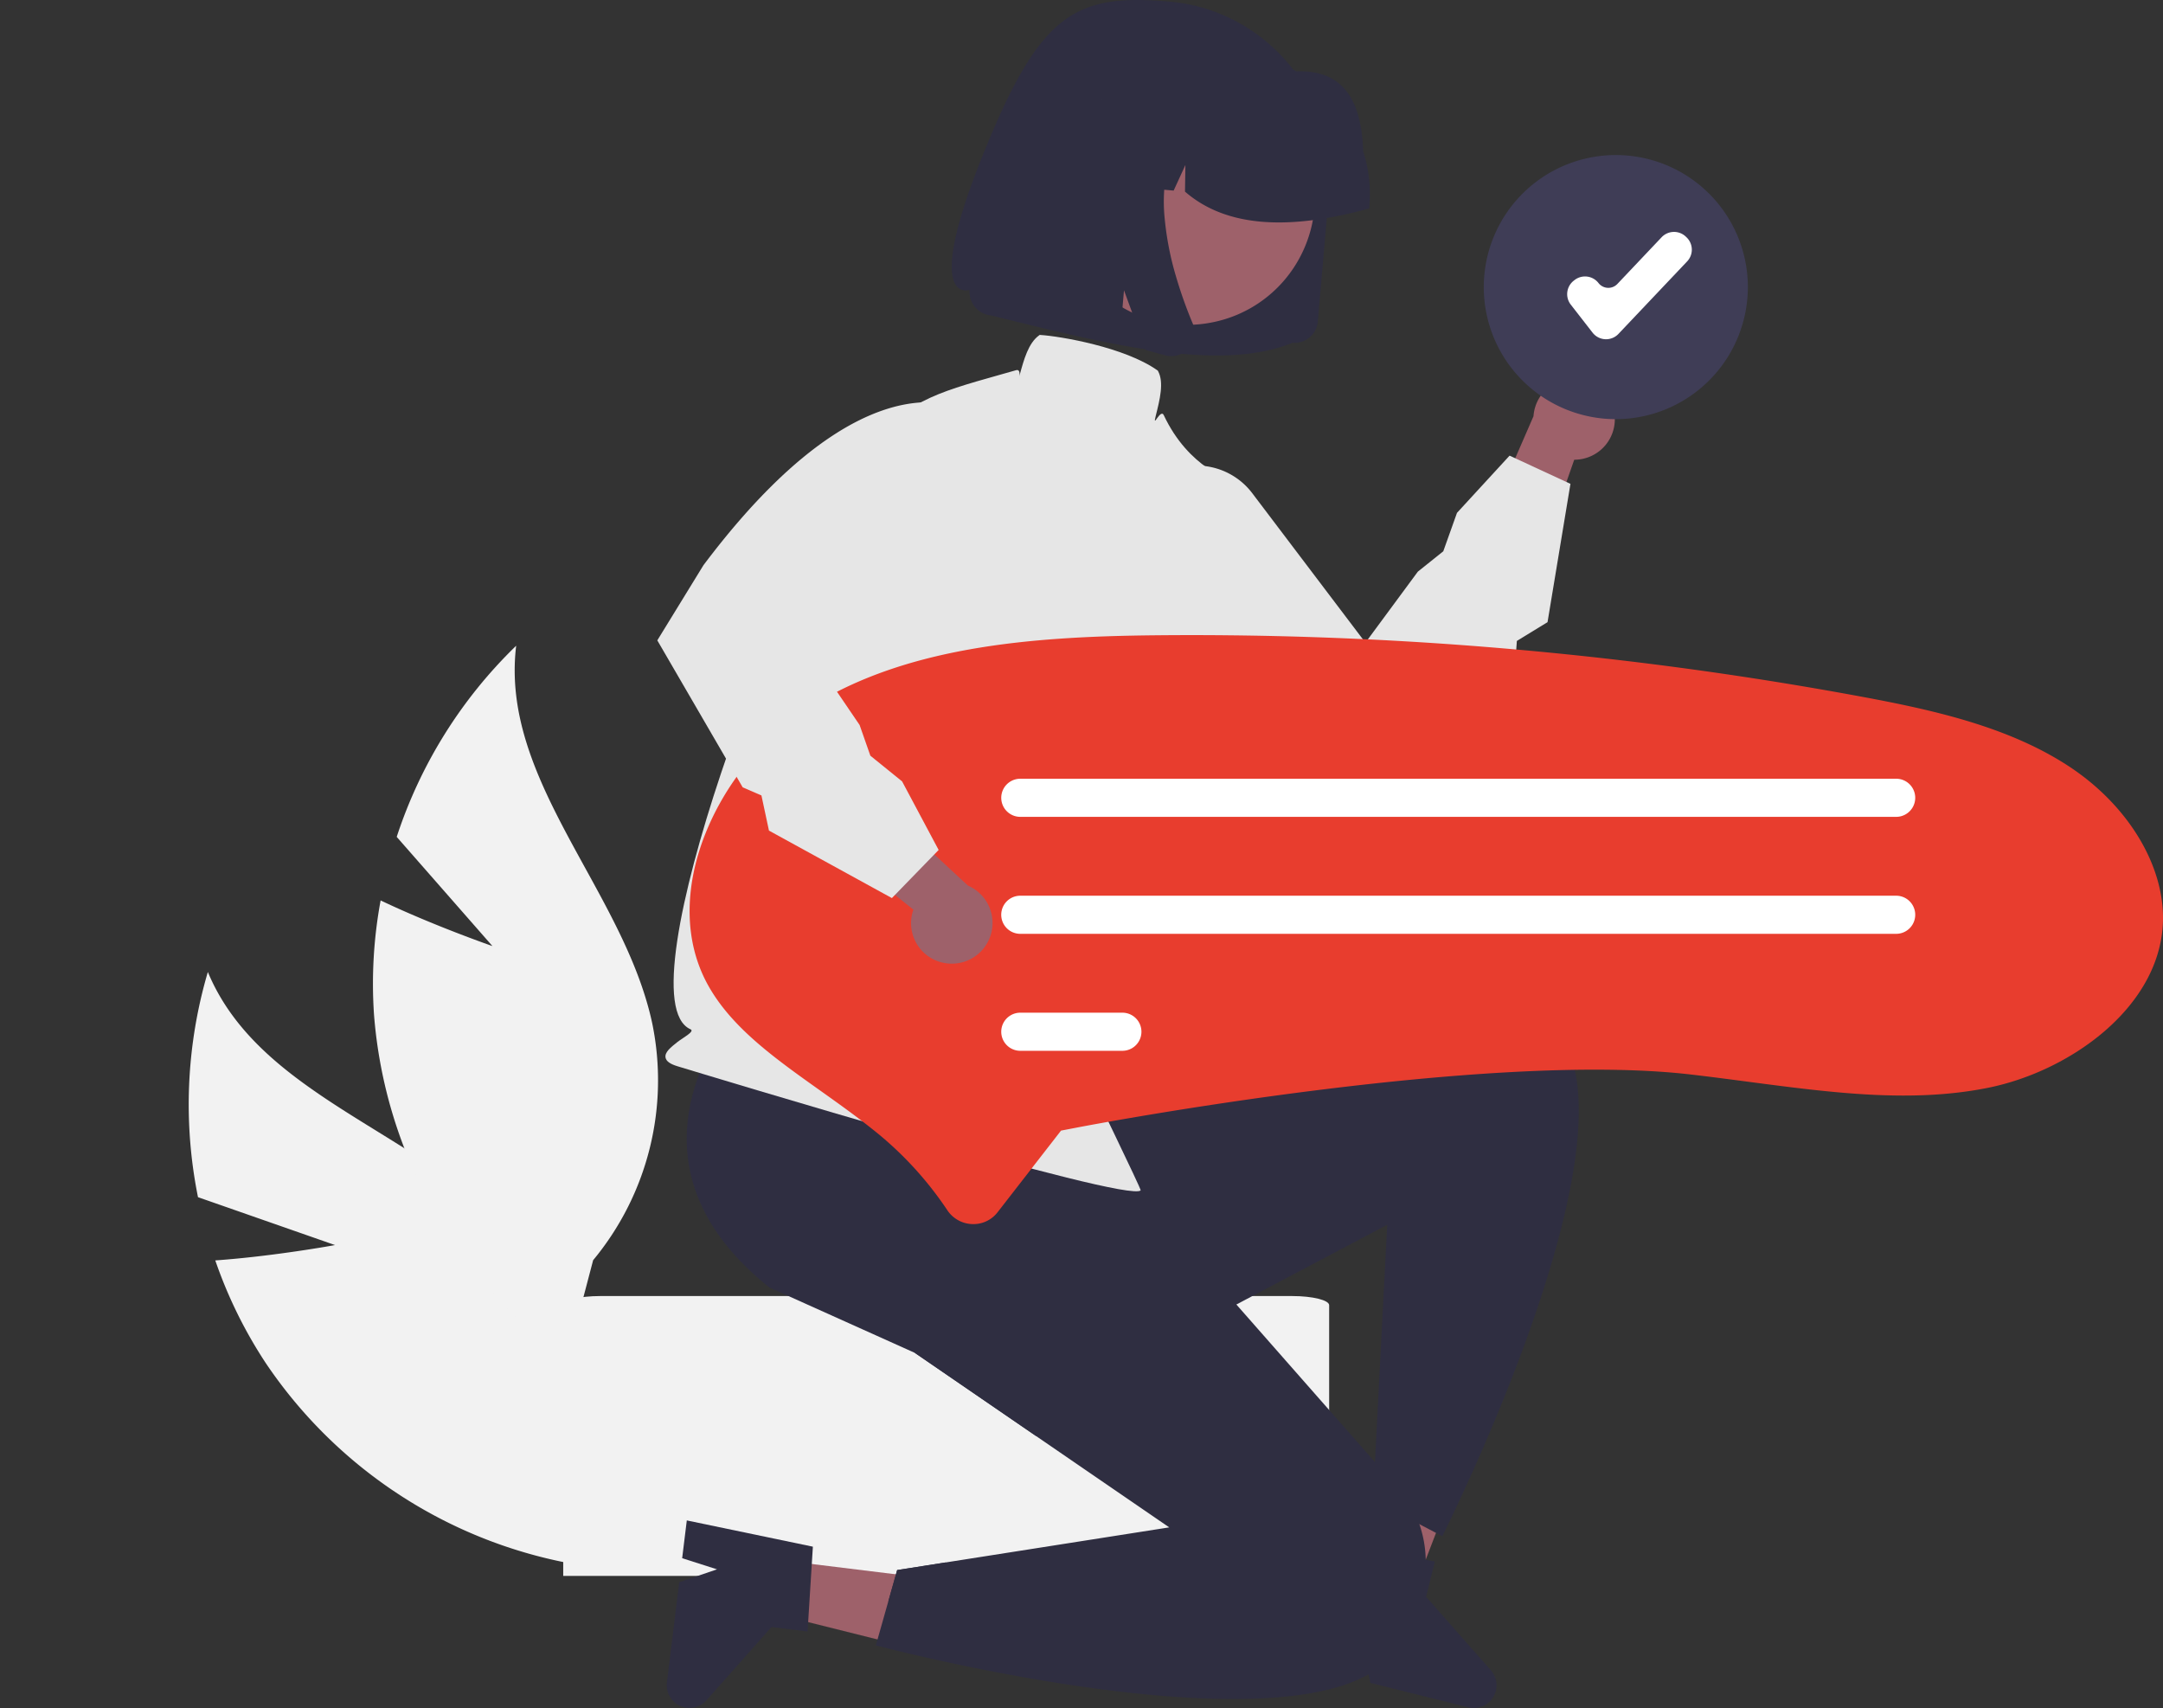
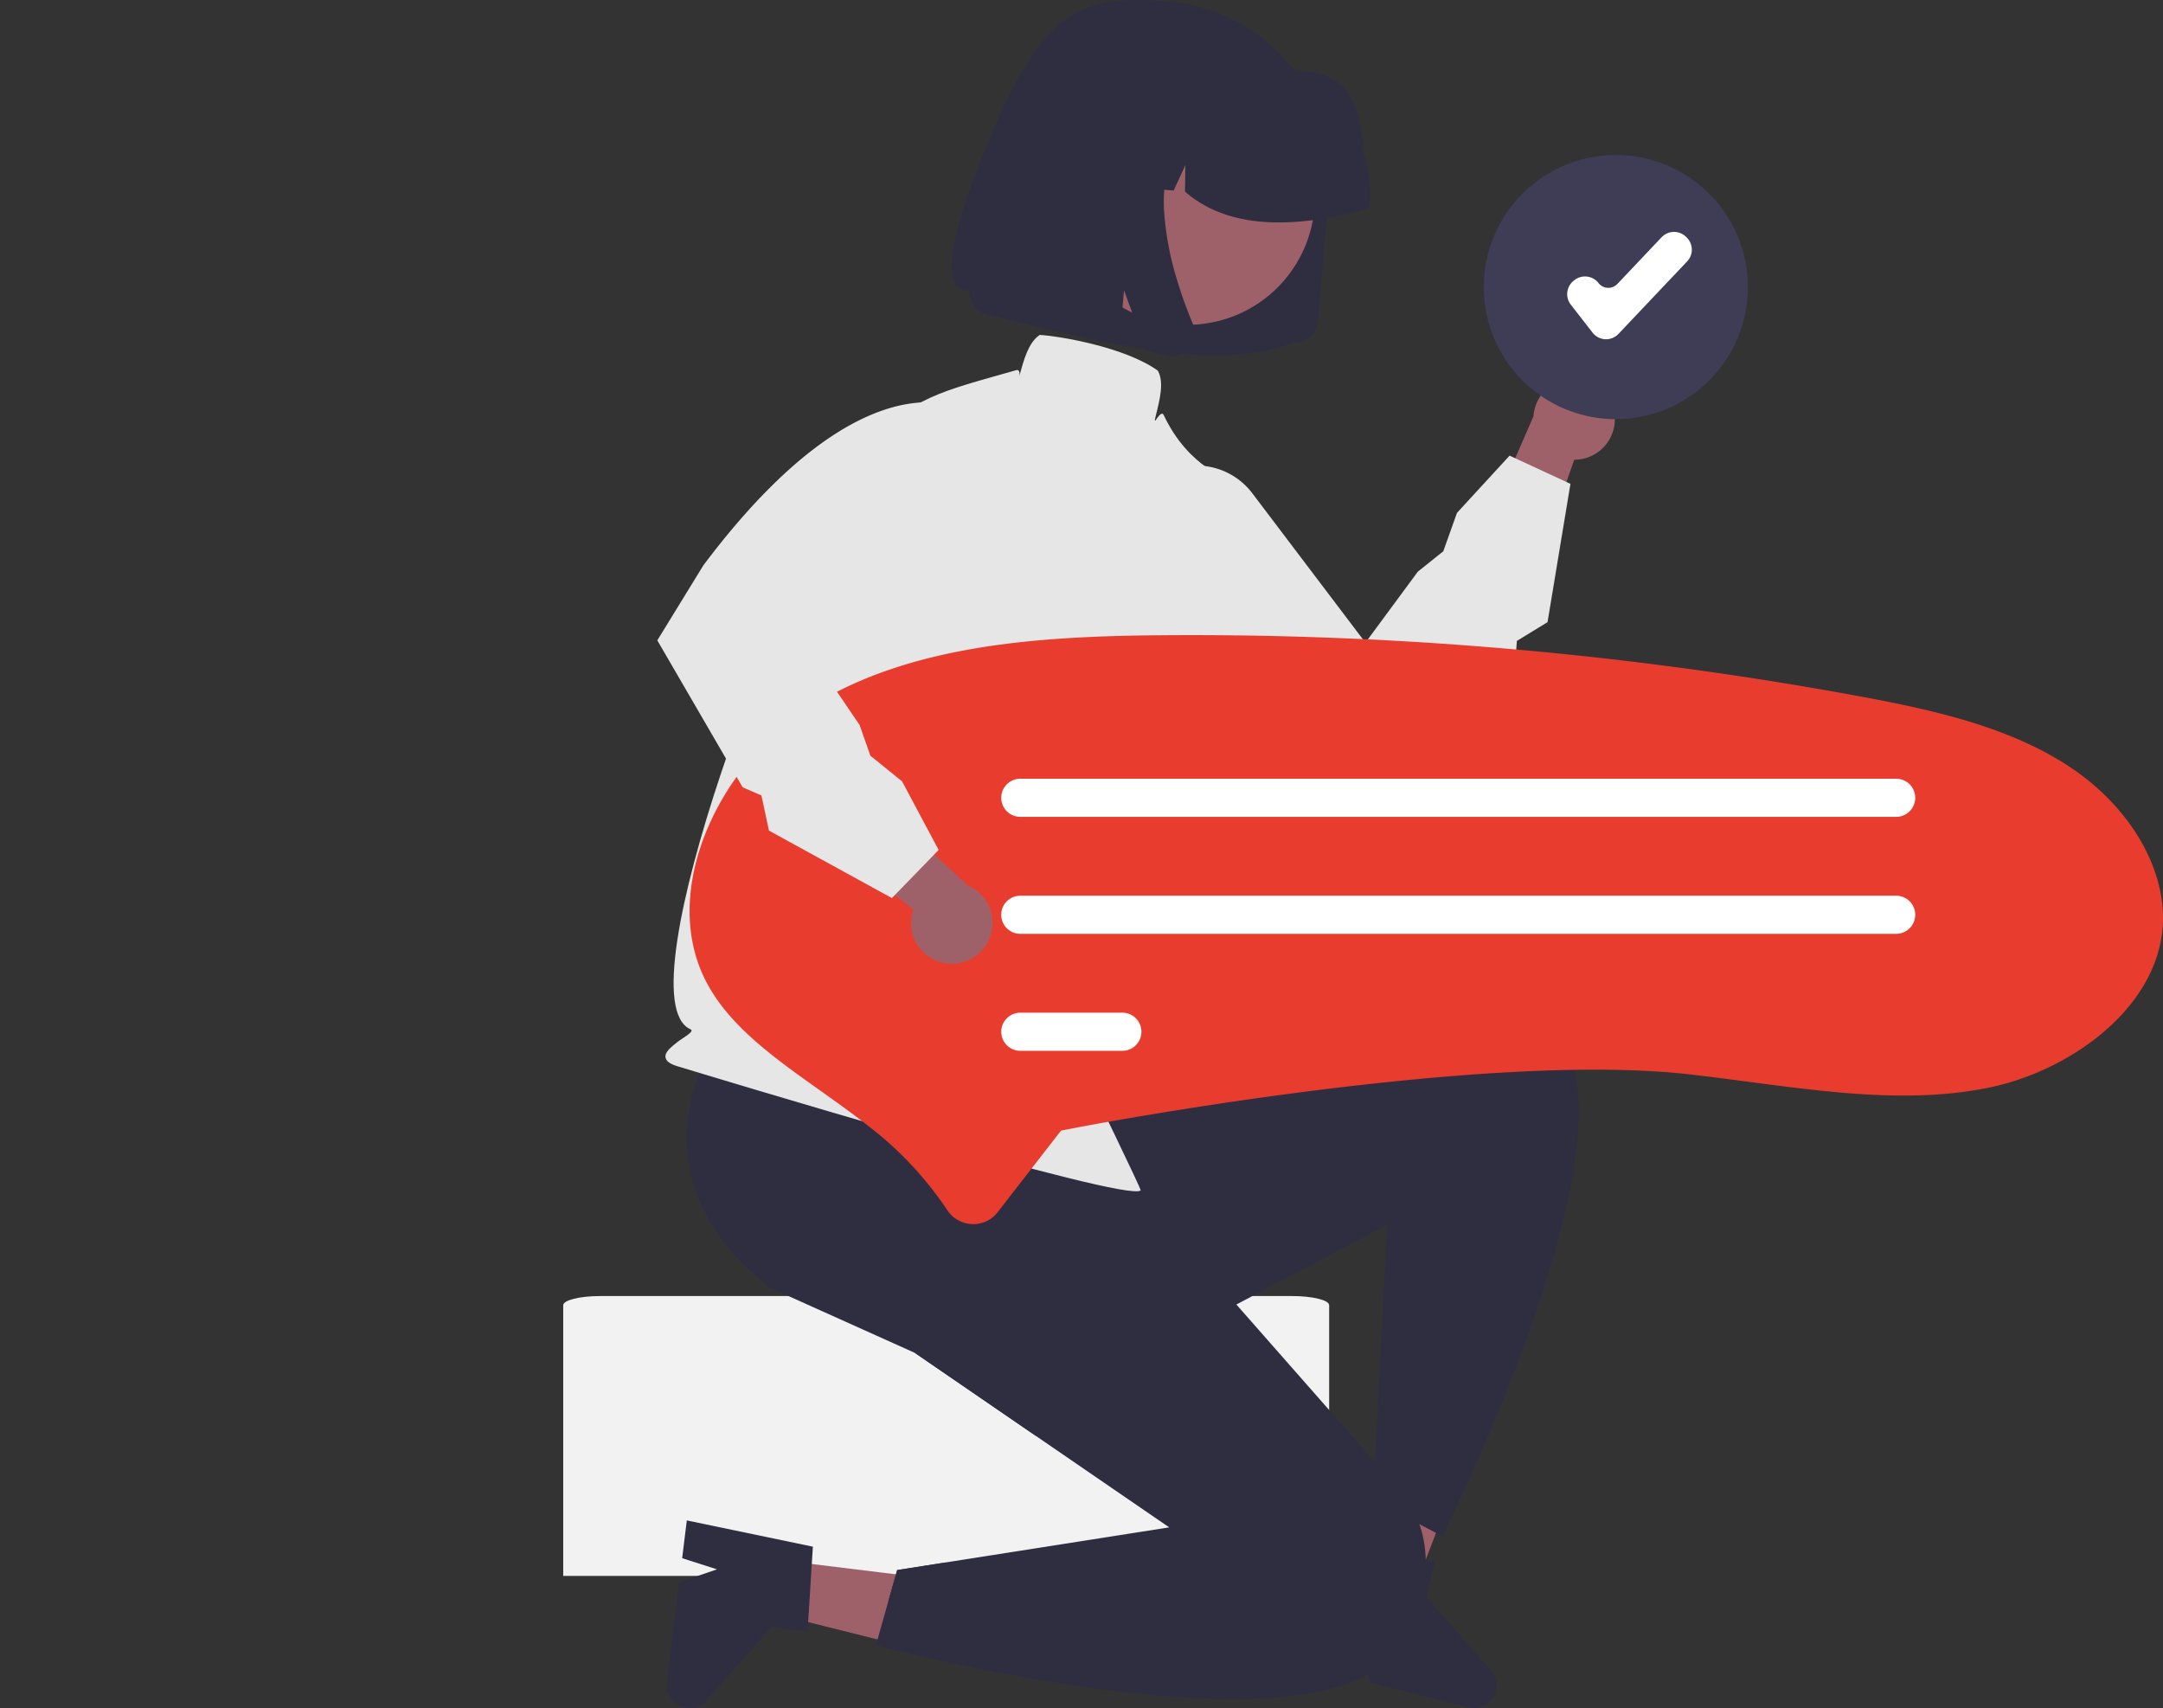
<svg xmlns="http://www.w3.org/2000/svg" data-name="Layer 1" width="757.448" height="598.078" viewBox="0 0 757.448 598.078">
  <rect x="0" y="0" width="757.448" height="598.078" fill="#333333" stroke="none" />
-   <path d="M338.61,586.941l-48-16.77a164.052,164.052,0,0,1,3.452-78.858c18.209,43.839,75.004,56.096,106.538,91.579a98.678,98.678,0,0,1,22.866,82.418l9.191,34.87a165.354,165.354,0,0,1-118.311-71.911,159.724,159.724,0,0,1-17.682-35.957C317.384,590.842,338.61,586.941,338.61,586.941Z" transform="translate(-221.276 -150.961)" fill="#f2f2f2" />
-   <path d="M393.718,482.241l-33.52-38.232a164.053,164.053,0,0,1,41.835-66.936c-5.738,47.123,37.659,85.756,47.633,132.167a98.678,98.678,0,0,1-20.681,82.994L419.814,627.11A165.354,165.354,0,0,1,352.25,506.264a159.724,159.724,0,0,1,2.316-40.003C373.323,475.185,393.718,482.241,393.718,482.241Z" transform="translate(-221.276 -150.961)" fill="#f2f2f2" />
  <path d="M673.779,604.792H431.42c-7.121,0-12.912,1.434-12.912,3.205v94.795H686.724V607.997C686.724,606.225,680.934,604.792,673.779,604.792Z" transform="translate(-221.276 -150.961)" fill="#f2f2f2" />
  <polygon points="271.281 546.06 269.016 564.511 339.105 582.027 342.448 554.795 271.281 546.06" fill="#9e616a" />
  <path d="M505.933,692.551l-1.859,29.693-12.629-1.55-22.795,25.649a7.948,7.948,0,0,1-13.83-6.248l4.307-35.094,13.235-4.516-12.202-3.895,1.624-13.232Z" transform="translate(-221.276 -150.961)" fill="#2f2e41" />
  <polygon points="476.038 555.143 494.076 559.638 519.999 492.205 493.377 485.57 476.038 555.143" fill="#9e616a" />
  <path d="M743.354,735.842l-22.68-25.75,3.08-12.35-3.21-.6h-.02l-20.04-3.74-5.98-1.12-14.5,42.7,12.94,3.23,5.35-11.64,2.24,10.69.63,2.99,34.31,8.55a7.943,7.943,0,0,0,7.88-12.96Z" transform="translate(-221.276 -150.961)" fill="#2f2e41" />
  <path d="M545.964,699.092l6.54-1.03c-7.02,7.31-13.76,12.14-20.16,13.64l3.1-10.96Z" transform="translate(-221.276 -150.961)" fill="#2f2e41" />
  <path d="M737.004,666.182c-6.19,13.84-10.65,22.7-10.65,22.7l-2.21-1.16-5.82-3.05-13.86-7.27-2.38-1.25.68-13.22,3.02-58.46,1.28-24.64-52.83,27.92-62.51,33.04q-3.84,6.69-7.63,13.02l-42.47-29.13,43.1-62.89,25.12-11.74-5.42-1.05a39.775,39.775,0,0,1,4.68-5.59l1.9-1.07s119.53-65.84,153.92-32.08a27.353,27.353,0,0,1,6.5,10.71C783.214,554.832,753.764,628.742,737.004,666.182Z" transform="translate(-221.276 -150.961)" fill="#2f2e41" />
  <path d="M710.704,728.112a27.8,27.8,0,0,1-10.17,9.15,52.373,52.373,0,0,1-10.96,4.47c-50.68,14.81-161.59-14.62-161.59-14.62l4.36-15.41,3.1-10.96,10.52-1.65,6.54-1.03,78.22-12.27-21.55-14.78-25.08-17.2-42.47-29.13-50.9-22.89c-59-47-9.6-99.7-9.6-99.7l33.02-23.4,10.72-7.6,65.86,33.7,19.12,45.26,5.88,13.91,38.51,43.79,48.53,55.18.38.43a34.823,34.823,0,0,1,3.95,3.5c.45.44.92.93,1.4,1.46a46.907,46.907,0,0,1,9.83,16.35,40.85,40.85,0,0,1,2.22,12.42.045.045,0,0,1,0,.05C720.764,705.952,718.234,716.342,710.704,728.112Z" transform="translate(-221.276 -150.961)" fill="#2f2e41" />
  <path d="M458.549,524.335c-2.626-.793-3.963-1.759-4.207-3.037-.358-1.877,1.752-3.55,4.196-5.489,1.704-1.351,6.2-3.702,4.556-4.425-24.918-10.971,35.662-166.73,53.24-184.429,3.572-3.596,3.146-10.897,7.906-17.392,13.002-17.739,24.41-20.953,47.136-27.354q2.767-.78,5.766-1.633c2.587-.738-.14,6.61,1.208,1.683,1.499-5.475,3.048-11.137,6.769-13.845l.242-.177.299.019c6.886.456,29.37,4.23,40.902,12.372l.159.114.093.171c2.126,3.965.622,9.949-.832,15.734-1.195,4.75,1.678-2.765,2.821-.324,8.74,18.661,23.767,22.886,23.919,22.929l.747.202-.149.758c3.928,20.368-23.015,83.47-28.84,125.962-5.918,43.17,27.817,91.79-21.757,83.617.114.375,18.296,37.703,18,38C616.216,572.306,468.448,527.324,458.549,524.335Zm150.964,53.191Z" transform="translate(-221.276 -150.961)" fill="#e6e6e6" />
  <path d="M786.548,295.317a14.173,14.173,0,0,1-14,16.623l-16.645,47.537L740.043,338.657l18.238-41.95a14.25,14.25,0,0,1,28.267-1.39Z" transform="translate(-221.276 -150.961)" fill="#9e616a" />
  <path d="M713.297,427.789l-30.17-6.524c-54.418-17.231-73.077-38.496-79.161-53.305-6.491-15.801-.576-27.365-.32-27.849l.155-.208L623.318,320.909a24.408,24.408,0,0,1,36.48,2.756L699.431,375.997l18.353-24.864,8.902-7.123,4.802-13.46,18.416-20.034,21.321,9.866L763.197,368.826l-10.741,6.568-.506,7.132-.177.208Z" transform="translate(-221.276 -150.961)" fill="#e6e6e6" />
  <path d="M562.138,579.6c-.149,0-.298-.003-.448-.009a10.89,10.89,0,0,1-8.757-4.981,123.025,123.025,0,0,0-25.899-28.055c-6.078-4.858-12.43-9.375-18.572-13.744-15.846-11.267-30.768-21.878-39.052-36.54-18.061-31.972,3.208-76.504,33.593-96.475,34.081-22.399,78.908-25.912,122.274-26.373q6.76-.071,13.529-.071h0a1289.894,1289.894,0,0,1,232.952,21.3c25.553,4.714,52.3,10.49,73.794,24.505,21.366,13.933,34.353,35.873,33.086,55.898-1.85,29.233-32.839,51.076-61.057,56.786-26.896,5.439-54.837,1.763-84.417-2.129-6.53-.859-13.282-1.747-19.959-2.519-72.566-8.388-208.886,17.465-214.653,18.57l-5.722,1.095-22.201,28.569A10.654,10.654,0,0,1,562.138,579.6Z" transform="translate(-221.276 -150.961)" fill="#e83d2e" />
  <path d="M885.283,436.993h-306.712a6.673,6.673,0,0,1,0-13.347h306.712a6.673,6.673,0,0,1,0,13.347Z" transform="translate(-221.276 -150.961)" fill="#fff" />
  <path d="M885.283,477.955h-306.712a6.673,6.673,0,1,1-.014-13.347H885.283a6.673,6.673,0,0,1,0,13.347Z" transform="translate(-221.276 -150.961)" fill="#fff" />
  <path d="M614.313,518.916H578.571a6.673,6.673,0,0,1,0-13.347h35.743a6.673,6.673,0,0,1,0,13.347Z" transform="translate(-221.276 -150.961)" fill="#fff" />
  <circle cx="565.834" cy="100.534" r="45.682" fill="#fff" />
  <path d="M787.11,297.736a46.24,46.24,0,1,1,46.24-46.24A46.293,46.293,0,0,1,787.11,297.736Z" transform="translate(-221.276 -150.961)" fill="#3f3d56" />
  <path d="M783.69,269.753c-.097,0-.195-.003-.292-.008a5.974,5.974,0,0,1-4.428-2.301l-7.634-9.815a5.976,5.976,0,0,1,1.048-8.388l.275-.214a5.976,5.976,0,0,1,8.39,1.048,4.359,4.359,0,0,0,6.602.321l15.501-16.364a5.985,5.985,0,0,1,8.451-.23l.254.242a5.976,5.976,0,0,1,.228,8.45l-24.055,25.391A5.97,5.97,0,0,1,783.69,269.753Z" transform="translate(-221.276 -150.961)" fill="#fff" />
  <path d="M552.176,488.196a14.173,14.173,0,0,1-11.046-18.716l-39.337-31.454,24.899-8.067,33.538,31.106a14.25,14.25,0,0,1-8.054,27.131Z" transform="translate(-221.276 -150.961)" fill="#9e616a" />
  <path d="M451.455,375.193l16.151-26.305c34.288-45.636,60.534-56.196,76.522-57.029,17.059-.89,26.011,8.523,26.382,8.925l.145.215,11.455,24.708a24.408,24.408,0,0,1-14.687,33.506l-62.507,20.057,17.379,25.554,3.771,10.759,11.109,8.99,12.801,24.013-16.373,16.849L490.555,441.809l-2.638-12.311-6.561-2.841-.138-.236Z" transform="translate(-221.276 -150.961)" fill="#e6e6e6" />
  <path id="b7175576-f1ba-43ba-8f76-518314c256be-586" data-name="Path 9" d="M673.859,270.987l.041.004a8.177,8.177,0,0,0,8.85-7.443l3.955-45.459a60.98,60.98,0,0,0-2.73-24.126,61.964,61.964,0,0,0-29.598-35.425,61.016,61.016,0,0,0-23.438-6.998c-33.567-2.973-45.779,4.094-66.162,55.394s-3.961,45.528-3.961,45.528a8.19,8.19,0,0,0,.368,3.246,8.324,8.324,0,0,0,3.988,4.759,8.217,8.217,0,0,0,3.134.935c39.725,9.818,79.812,20.163,105.56,9.587Z" transform="translate(-221.276 -150.961)" fill="#2f2e41" />
-   <path id="a02f472c-6a06-41c7-9b05-293ddf5937fe-587" data-name="Ellipse 1" d="M599.537,194.796a44.98,44.98,0,0,0,46.2,69.056,44.456,44.456,0,0,0,28.497-19.025,44.98,44.98,0,0,0-46.166-69.036A44.456,44.456,0,0,0,599.536,194.798Z" transform="translate(-221.276 -150.961)" fill="#9e616a" />
+   <path id="a02f472c-6a06-41c7-9b05-293ddf5937fe-587" data-name="Ellipse 1" d="M599.537,194.796a44.98,44.98,0,0,0,46.2,69.056,44.456,44.456,0,0,0,28.497-19.025,44.98,44.98,0,0,0-46.166-69.036A44.456,44.456,0,0,0,599.536,194.798" transform="translate(-221.276 -150.961)" fill="#9e616a" />
  <path id="adbc6b4a-ced6-4270-bb29-8c8f4fd87f84-588" data-name="Path 10" d="M700.801,223.043a48.239,48.239,0,0,0-2.159-19.081c-.552-15.076-5.018-28.706-23.406-28.01a48.261,48.261,0,0,0-18.413-5.517l-9.095-.837q-.153-.014-.307-.027a48.157,48.157,0,0,0-52.123,43.834l-.079.911,19.241,1.752,8.158-17.765-.286,18.485,9.938.909,4.114-8.963-.142,9.32c14.832,12.889,37.196,13.421,64.471,5.9Z" transform="translate(-221.276 -150.961)" fill="#2f2e41" />
  <path id="e837c95d-b162-450d-9836-a61223397ab5-589" data-name="Path 13" d="M639.58,266.561a8.046,8.046,0,0,1-.721,4.371,8.229,8.229,0,0,1-1.25,1.925,8.323,8.323,0,0,1-1.456,1.315,8.163,8.163,0,0,1-5.451,1.461q-.181-.017-.361-.042t-.359-.057q-.181-.031-.36-.072t-.358-.089l-6.724-1.836-7.66-20.921-1.602,18.413-30.573-8.294,6.798-78.139,52.048,4.78-1.417,1.383a35.949,35.949,0,0,0-9.642,16.917,58.599,58.599,0,0,0-1.353,19.89,105.673,105.673,0,0,0,3.857,19.876,155.743,155.743,0,0,0,5.992,16.901A8.217,8.217,0,0,1,639.58,266.561Z" transform="translate(-221.276 -150.961)" fill="#2f2e41" />
</svg>